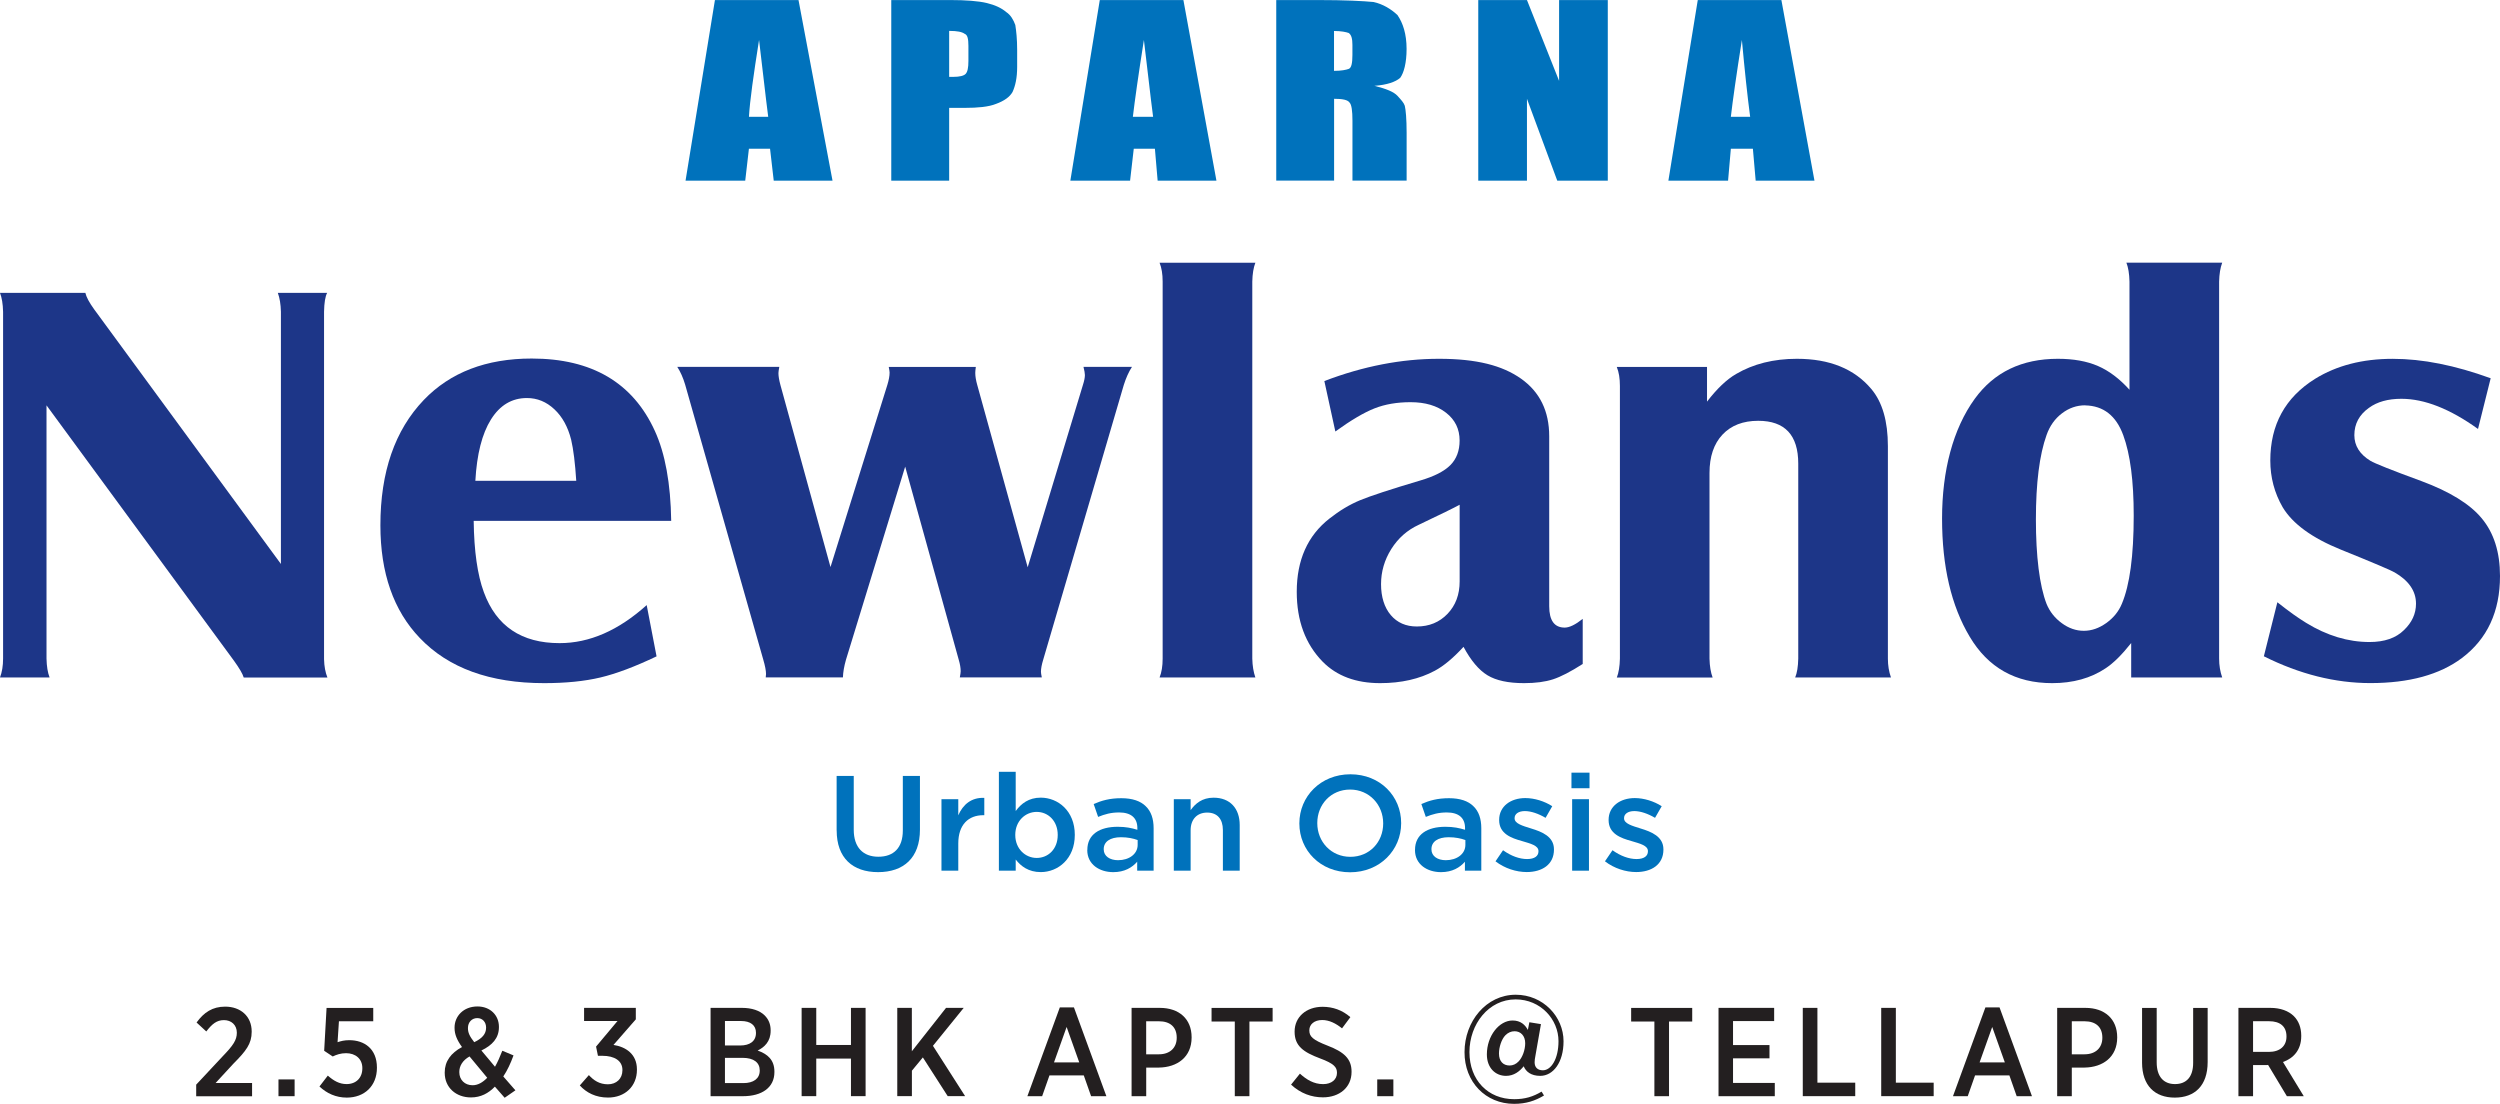
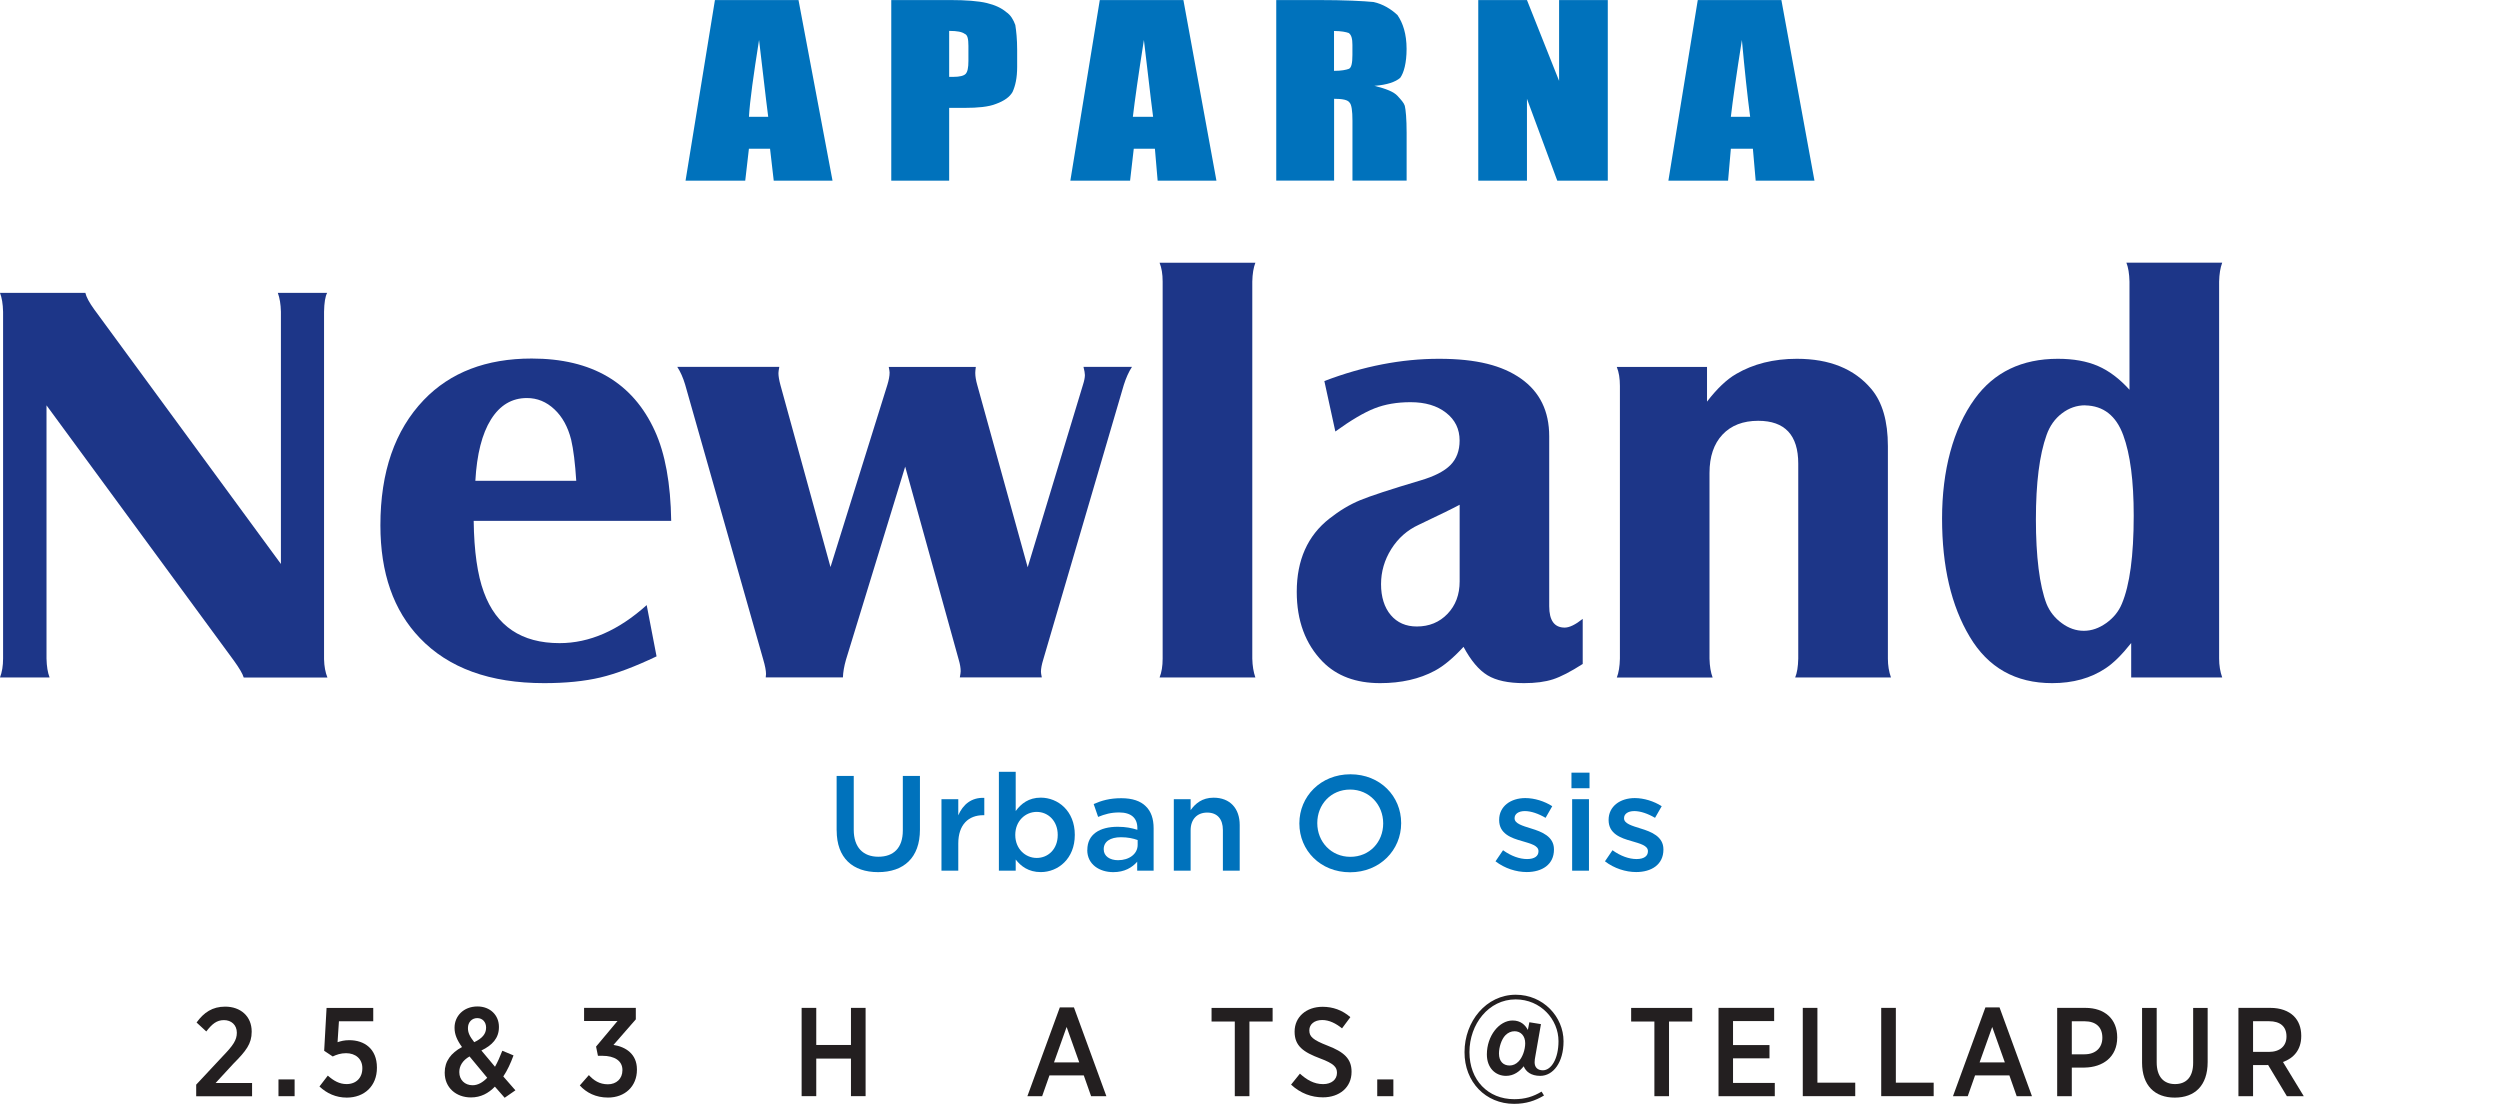
<svg xmlns="http://www.w3.org/2000/svg" id="Layer_2" data-name="Layer 2" viewBox="0 0 584.25 257.97">
  <defs>
    <style>
      .cls-1, .cls-2 {
        fill: #0072bc;
      }

      .cls-3 {
        fill: #231f20;
      }

      .cls-4 {
        fill: #1d3688;
      }

      .cls-2 {
        fill-rule: evenodd;
      }
    </style>
  </defs>
  <g id="Layer_1-2" data-name="Layer 1">
    <g>
      <g>
        <path class="cls-4" d="M10.87,94.72v59.2c.04,1.8.28,3.27.72,4.41H0c.48-1.27.72-2.74.72-4.41v-81.06c-.04-1.84-.29-3.31-.72-4.41h19.95c.22.97.9,2.24,2.04,3.82l43.66,59.53v-58.94c-.04-1.76-.29-3.23-.72-4.41h11.52c-.44.83-.68,2.31-.72,4.41v81.2c.04,1.67.31,3.1.79,4.28h-19.56c-.26-.88-1.03-2.19-2.3-3.95L10.87,94.73h0Z" />
        <path class="cls-4" d="M153.44,153.39c-5.05,2.41-9.43,4.06-13.14,4.94-3.71.88-8.09,1.32-13.14,1.32-12.64,0-22.32-3.51-29.04-10.54-6.15-6.41-9.22-15.19-9.22-26.34,0-12.47,3.38-22.23,10.14-29.3,6.19-6.45,14.6-9.68,25.22-9.68,14.05,0,23.64,5.64,28.78,16.92,2.41,5.27,3.69,12.27,3.82,21.01h-46.16c.09,7.07.88,12.62,2.37,16.66,2.9,7.95,8.8,11.92,17.71,11.92,6.98,0,13.76-2.96,20.35-8.89l2.31,11.99h0ZM111.1,112.37h23.57c-.26-4.13-.66-7.33-1.19-9.61-.75-2.98-2.05-5.36-3.92-7.11-1.87-1.76-4.01-2.63-6.42-2.63-3.51,0-6.31,1.67-8.4,5.01s-3.3,8.12-3.65,14.35h.01Z" />
        <path class="cls-4" d="M194.07,132.58l13.3-42.61c.35-1.14.53-2.11.53-2.9,0-.22-.07-.66-.2-1.32h20.35c-.09.66-.13,1.12-.13,1.38,0,.79.15,1.74.46,2.83l11.79,42.61,12.91-42.61c.31-.97.46-1.73.46-2.31,0-.39-.11-1.03-.33-1.91h11.33c-.75,1.14-1.38,2.55-1.91,4.22l-18.83,64.2c-.35,1.14-.53,2.09-.53,2.83,0,.26.07.7.2,1.32h-19.16c.13-.7.2-1.18.2-1.45,0-.75-.15-1.65-.46-2.7l-12.51-45.11-13.83,45.11c-.44,1.54-.68,2.92-.72,4.15h-18.04c.04-.39.07-.66.07-.79,0-.79-.22-1.93-.66-3.42l-18.24-64.21c-.48-1.62-1.1-3.01-1.84-4.15h23.84c-.13.7-.2,1.19-.2,1.45,0,.7.15,1.62.46,2.77l11.72,42.61h-.03Z" />
        <path class="cls-4" d="M293.38,61.4c-.44,1.14-.68,2.61-.72,4.41v88.11c.04,1.67.28,3.14.72,4.41h-22.39c.48-1.18.72-2.66.72-4.41v-88.11c0-1.76-.24-3.23-.72-4.41h22.39Z" />
        <path class="cls-4" d="M342.04,151.15c-2.42,2.63-4.65,4.5-6.72,5.6-3.6,1.93-7.86,2.9-12.78,2.9-5.66,0-10.14-1.67-13.43-5.01-4.04-4.13-6.06-9.57-6.06-16.33,0-7.42,2.54-13.13,7.64-17.12,2.33-1.84,4.71-3.27,7.14-4.28,2.44-1.01,7.12-2.55,14.06-4.61,3.29-.96,5.65-2.17,7.08-3.62,1.43-1.45,2.14-3.36,2.14-5.73,0-2.68-1.05-4.84-3.16-6.49-2.11-1.65-4.87-2.47-8.3-2.47-3.16,0-5.97.48-8.43,1.45s-5.51,2.77-9.15,5.4l-2.57-11.79c9.09-3.47,18.02-5.2,26.8-5.2s14.77,1.55,19.16,4.64c4.39,3.1,6.59,7.58,6.59,13.47v39.71c0,3.34,1.21,5,3.62,5,1.1,0,2.5-.68,4.21-2.04v10.54c-2.81,1.8-5.13,3-6.95,3.59s-4.07.89-6.75.89c-3.69,0-6.54-.61-8.56-1.84s-3.88-3.44-5.6-6.65h.02ZM341.12,117.96c-1.27.7-4.46,2.26-9.55,4.68-2.68,1.23-4.82,3.12-6.42,5.66-1.6,2.55-2.4,5.29-2.4,8.23s.76,5.43,2.27,7.21c1.51,1.78,3.54,2.67,6.09,2.67,2.9,0,5.29-.99,7.18-2.96,1.89-1.98,2.83-4.5,2.83-7.57v-17.91h0Z" />
        <path class="cls-4" d="M377.86,85.76h21.07v8.1c2.33-3.03,4.59-5.18,6.78-6.45,4.04-2.37,8.78-3.56,14.22-3.56,7.64,0,13.43,2.35,17.39,7.05,2.59,3.07,3.88,7.53,3.88,13.37v49.65c0,1.58.24,3.05.72,4.41h-22.39c.44-1.05.68-2.52.72-4.41v-45.57c0-6.67-3.12-10.01-9.35-10.01-3.56,0-6.34,1.08-8.36,3.23-2.02,2.15-3.03,5.14-3.03,8.96v43.4c.04,1.76.29,3.23.73,4.41h-22.39c.44-1.14.68-2.61.72-4.41v-63.74c0-1.75-.24-3.23-.72-4.41v-.02Z" />
        <path class="cls-4" d="M498.04,150.3c-2.15,2.72-4.13,4.67-5.93,5.86-3.47,2.33-7.64,3.49-12.51,3.49-8.56,0-14.99-3.62-19.29-10.87-4.3-7.2-6.45-16.4-6.45-27.59s2.55-20.96,7.64-27.99c4.52-6.23,11-9.35,19.43-9.35,3.64,0,6.76.56,9.35,1.68,2.59,1.12,5.05,2.97,7.38,5.56v-25.29c-.04-1.84-.29-3.32-.72-4.41h22.39c-.44,1.18-.68,2.66-.72,4.41v88.11c0,1.58.24,3.05.72,4.41h-21.27v-8.03h-.02ZM487.31,94.72c-1.98,0-3.79.63-5.43,1.88-1.65,1.25-2.84,2.93-3.59,5.04-1.67,4.65-2.5,11.24-2.5,19.76s.83,15.45,2.5,19.76c.75,1.8,1.93,3.29,3.56,4.48,1.62,1.19,3.34,1.78,5.14,1.78s3.54-.6,5.24-1.81c1.69-1.21,2.91-2.71,3.65-4.51,1.84-4.35,2.77-11.22,2.77-20.61,0-8.08-.81-14.33-2.44-18.77-1.67-4.57-4.63-6.89-8.89-6.98v-.02Z" />
-         <path class="cls-4" d="M529.06,153.39l3.16-12.64c2.72,2.15,4.96,3.75,6.72,4.81,4.87,2.99,9.81,4.48,14.82,4.48,3.47,0,6.15-.92,8.03-2.77,1.89-1.8,2.83-3.86,2.83-6.19,0-2.94-1.67-5.38-5-7.31-.79-.48-4.98-2.26-12.58-5.33-6.72-2.72-11.24-6.02-13.57-9.88-1.93-3.34-2.9-6.98-2.9-10.93,0-8.38,3.49-14.75,10.47-19.1,5.05-3.12,11.08-4.67,18.11-4.67s14.57,1.51,22.92,4.54l-2.96,11.85c-6.54-4.7-12.51-7.05-17.91-7.05-3.12,0-5.64.7-7.57,2.11-2.28,1.62-3.42,3.75-3.42,6.39,0,2.46,1.25,4.46,3.75,5.99,1.01.61,4.98,2.2,11.92,4.74,6.63,2.46,11.33,5.36,14.09,8.69,2.85,3.42,4.28,7.92,4.28,13.5,0,8.3-2.96,14.68-8.89,19.16-5.22,3.91-12.36,5.86-21.4,5.86-8.25,0-16.55-2.09-24.89-6.26h0Z" />
      </g>
      <path class="cls-2" d="M409.01,27.29c-.65-4.9-1.29-10.96-1.93-17.95-1.29,8.16-2.15,14.22-2.58,17.95h4.51ZM416.31.01l7.73,42.21h-13.74l-.65-7.46h-5.15l-.65,7.46h-13.95L396.77.01h19.54ZM375.74.01v42.21h-11.81l-7.08-19.13v19.13h-11.38V.01h11.38l7.51,18.89V.01h11.38,0ZM311.76,7.23v9.33c1.72,0,2.79-.23,3.44-.46.64-.23.86-1.4.86-3.26v-2.33c0-1.4-.21-2.34-.86-2.8-.65-.23-1.72-.46-3.44-.47h0ZM298.25.01h9.65c6.44,0,10.73.23,13.1.46,2.15.47,4.08,1.63,5.58,3.04,1.29,1.86,2.14,4.43,2.14,7.93,0,3.26-.64,5.6-1.5,6.76-1.08.93-3.01,1.63-6.01,1.86,2.79.7,4.51,1.4,5.37,2.33.86.94,1.5,1.63,1.72,2.33.22.93.43,3.03.43,6.3v11.19h-12.66v-13.99c0-2.33-.21-3.73-.64-4.2-.43-.7-1.72-.93-3.65-.93v19.12h-13.52V0h0ZM269.48,27.29c-.65-4.9-1.29-10.96-2.15-17.95-1.29,8.16-2.14,14.22-2.58,17.95h4.73,0ZM276.56.01l7.72,42.21h-13.74l-.64-7.46h-4.94l-.86,7.46h-13.96L257.02.01h19.54ZM221.82,7.23v10.73h1.07c1.29,0,2.36-.23,2.79-.7.43-.47.64-1.4.64-3.04v-3.5c0-1.63-.21-2.57-.85-2.8-.65-.47-1.72-.7-3.65-.7h0ZM208.3.01h13.74c3.65,0,6.65.23,8.59.7,1.93.47,3.43,1.17,4.51,2.1,1.08.7,1.72,1.87,2.14,3.04.22,1.4.43,3.26.43,5.83v3.97c0,2.57-.43,4.43-1.07,5.83-.65,1.17-1.94,2.1-3.87,2.8-1.71.7-4.29.93-7.3.93h-3.65v17.02h-13.53V.02h0ZM179.53,27.29c-.64-4.9-1.29-10.96-2.14-17.95-1.29,8.16-2.15,14.22-2.36,17.95h4.51-.01ZM186.61.01l7.95,42.21h-13.74l-.86-7.46h-4.94l-.86,7.46h-13.95L167.08.01h19.53,0Z" />
      <g>
        <path class="cls-1" d="M195.52,194.08v-12.75h4v12.59c0,4.11,2.18,6.3,5.75,6.3s5.72-2.06,5.72-6.14v-12.75h4v12.56c0,6.61-3.83,9.93-9.78,9.93s-9.68-3.32-9.68-9.74h-.01Z" />
        <path class="cls-1" d="M220.02,186.77h3.93v3.77c1.07-2.5,3.06-4.21,6.08-4.08v4.05h-.23c-3.44,0-5.85,2.18-5.85,6.61v6.36h-3.93v-16.71h0Z" />
        <path class="cls-1" d="M237.37,200.88v2.59h-3.93v-23.1h3.93v9.17c1.27-1.74,3.06-3.13,5.85-3.13,4.03,0,7.96,3.1,7.96,8.67v.06c0,5.54-3.9,8.67-7.96,8.67-2.86,0-4.65-1.39-5.85-2.94h0ZM247.19,195.15v-.06c0-3.23-2.24-5.35-4.91-5.35s-5.01,2.15-5.01,5.35v.06c0,3.2,2.34,5.35,5.01,5.35s4.91-2.06,4.91-5.35Z" />
        <path class="cls-1" d="M254.11,198.66v-.06c0-3.61,2.89-5.38,7.08-5.38,1.92,0,3.28.29,4.61.7v-.41c0-2.37-1.49-3.64-4.26-3.64-1.92,0-3.35.41-4.91,1.04l-1.04-3.01c1.89-.82,3.74-1.36,6.47-1.36,2.57,0,4.48.66,5.69,1.87,1.27,1.2,1.85,2.97,1.85,5.16v9.9h-3.84v-2.09c-1.17,1.36-2.96,2.44-5.59,2.44-3.22,0-6.08-1.8-6.08-5.16h.02ZM265.87,197.46v-1.14c-1.01-.38-2.34-.66-3.9-.66-2.53,0-4.03,1.04-4.03,2.78v.06c0,1.61,1.46,2.53,3.35,2.53,2.6,0,4.58-1.46,4.58-3.58h0Z" />
        <path class="cls-1" d="M274.32,186.77h3.93v2.56c1.11-1.55,2.7-2.91,5.36-2.91,3.87,0,6.11,2.53,6.11,6.39v10.66h-3.93v-9.49c0-2.59-1.33-4.08-3.67-4.08s-3.87,1.55-3.87,4.14v9.43h-3.93v-16.71h0Z" />
        <path class="cls-1" d="M303.66,192.46v-.06c0-6.23,4.94-11.45,11.93-11.45s11.86,5.16,11.86,11.39v.06c0,6.23-4.94,11.45-11.93,11.45s-11.86-5.16-11.86-11.39ZM323.25,192.46v-.06c0-4.3-3.22-7.88-7.73-7.88s-7.67,3.51-7.67,7.81v.06c0,4.3,3.22,7.85,7.73,7.85s7.67-3.48,7.67-7.78Z" />
-         <path class="cls-1" d="M330.69,198.66v-.06c0-3.61,2.89-5.38,7.08-5.38,1.92,0,3.28.29,4.61.7v-.41c0-2.37-1.49-3.64-4.26-3.64-1.92,0-3.35.41-4.91,1.04l-1.04-3.01c1.89-.82,3.74-1.36,6.47-1.36,2.57,0,4.48.66,5.69,1.87,1.27,1.2,1.85,2.97,1.85,5.16v9.9h-3.83v-2.09c-1.17,1.36-2.96,2.44-5.59,2.44-3.22,0-6.08-1.8-6.08-5.16h.01ZM342.46,197.46v-1.14c-1.01-.38-2.34-.66-3.9-.66-2.53,0-4.03,1.04-4.03,2.78v.06c0,1.61,1.46,2.53,3.35,2.53,2.6,0,4.58-1.46,4.58-3.58h0Z" />
        <path class="cls-1" d="M349.5,201.29l1.76-2.59c1.89,1.36,3.87,2.06,5.62,2.06s2.66-.7,2.66-1.8v-.06c0-1.3-1.82-1.74-3.83-2.34-2.53-.7-5.36-1.71-5.36-4.9v-.06c0-3.16,2.7-5.09,6.11-5.09,2.14,0,4.48.73,6.3,1.9l-1.56,2.72c-1.66-.98-3.41-1.58-4.84-1.58-1.53,0-2.4.7-2.4,1.64v.06c0,1.23,1.85,1.74,3.87,2.37,2.5.76,5.33,1.87,5.33,4.87v.06c0,3.51-2.79,5.25-6.37,5.25-2.44,0-5.13-.85-7.28-2.5h-.01Z" />
        <path class="cls-1" d="M367.25,180.57h4.22v3.64h-4.22v-3.64ZM367.41,186.77h3.93v16.71h-3.93v-16.71Z" />
        <path class="cls-1" d="M375.08,201.29l1.76-2.59c1.89,1.36,3.87,2.06,5.62,2.06s2.66-.7,2.66-1.8v-.06c0-1.3-1.82-1.74-3.83-2.34-2.53-.7-5.36-1.71-5.36-4.9v-.06c0-3.16,2.7-5.09,6.11-5.09,2.14,0,4.48.73,6.3,1.9l-1.56,2.72c-1.66-.98-3.41-1.58-4.84-1.58-1.53,0-2.4.7-2.4,1.64v.06c0,1.23,1.85,1.74,3.87,2.37,2.5.76,5.33,1.87,5.33,4.87v.06c0,3.51-2.8,5.25-6.37,5.25-2.44,0-5.13-.85-7.28-2.5h-.01Z" />
      </g>
      <g>
        <path class="cls-3" d="M45.86,253.47l6.31-6.75c2.33-2.42,3.18-3.68,3.18-5.37,0-1.86-1.33-2.95-3.01-2.95s-2.77.88-4.13,2.65l-2.27-2.09c1.71-2.36,3.71-3.71,6.69-3.71,3.6,0,6.19,2.27,6.19,5.81v.06c0,2.8-1.3,4.48-4.3,7.49l-4.13,4.48h8.52v3.1h-13.06v-2.71h.01Z" />
        <path class="cls-3" d="M65.08,252.26h3.77v3.92h-3.77v-3.92Z" />
        <path class="cls-3" d="M74.66,253.91l1.95-2.54c1.36,1.21,2.71,1.98,4.39,1.98,2.21,0,3.68-1.44,3.68-3.68v-.06c0-2.18-1.62-3.48-3.8-3.48-1.24,0-2.27.35-3.12.77l-2-1.33.56-10.02h10.91v3.12h-8.02l-.32,4.89c.83-.27,1.59-.47,2.74-.47,3.51,0,6.46,2,6.46,6.4v.06c0,4.24-2.92,6.96-7.05,6.96-2.53,0-4.69-1-6.37-2.59h0Z" />
        <path class="cls-3" d="M115.66,253.94c-1.5,1.56-3.3,2.53-5.6,2.53-3.48,0-6.13-2.3-6.13-5.75v-.09c0-2.59,1.44-4.54,4.04-5.93-1.18-1.65-1.74-2.98-1.74-4.45v-.12c0-2.62,2.06-4.92,5.36-4.92,3.01,0,5.01,2.09,5.01,4.75v.09c0,2.59-1.59,4.24-4.1,5.45l3.18,3.8c.62-1.09,1.15-2.3,1.71-3.74l2.62,1.09c-.68,1.86-1.45,3.51-2.39,4.92l2.83,3.24-2.51,1.74-2.3-2.62h.02ZM113.86,251.87l-4.13-4.98c-1.68.94-2.39,2.3-2.39,3.6v.09c0,1.77,1.27,3.04,3.1,3.04,1.27,0,2.39-.68,3.42-1.74h0ZM113.6,240.2v-.06c0-1.3-.85-2.21-2.06-2.21-1.3,0-2.18,1-2.18,2.3v.06c0,1.03.38,1.89,1.47,3.27,1.86-.88,2.77-1.95,2.77-3.36h0Z" />
        <path class="cls-3" d="M135.5,253.67l2.12-2.42c1.12,1.24,2.48,2.15,4.45,2.15s3.39-1.3,3.39-3.27v-.09c0-2.12-1.83-3.3-4.69-3.3h-1.03l-.44-2.15,5.01-5.98h-7.81v-3.07h12.09v2.68l-5.22,5.98c2.86.44,5.48,2.12,5.48,5.72v.09c0,3.86-2.8,6.49-6.75,6.49-2.89,0-5.07-1.15-6.6-2.83h0Z" />
-         <path class="cls-3" d="M166.06,235.54h7.37c2.24,0,4.13.62,5.28,1.77.91.91,1.39,2.06,1.39,3.48v.09c0,2.54-1.47,3.86-3.04,4.63,2.27.8,3.92,2.15,3.92,4.92v.12c0,3.63-2.95,5.63-7.34,5.63h-7.58v-20.63h0ZM176.67,241.35c0-1.74-1.27-2.74-3.48-2.74h-3.77v5.72h3.57c2.24,0,3.68-1,3.68-2.92v-.06ZM173.58,247.22h-4.16v5.9h4.3c2.36,0,3.83-1.03,3.83-2.92v-.06c0-1.8-1.38-2.92-3.98-2.92h.01Z" />
        <path class="cls-3" d="M187.34,235.54h3.42v8.67h8.11v-8.67h3.42v20.63h-3.42v-8.78h-8.11v8.78h-3.42v-20.63Z" />
-         <path class="cls-3" d="M209.68,235.54h3.42v10.14l7.99-10.14h4.13l-7.19,8.87,7.52,11.76h-4.07l-5.81-9.05-2.56,3.1v5.95h-3.42v-20.63h0Z" />
        <path class="cls-3" d="M247.68,235.43h3.3l7.58,20.75h-3.57l-1.71-4.86h-8.02l-1.71,4.86h-3.45l7.58-20.75h0ZM252.22,248.28l-2.95-8.28-2.95,8.28h5.9Z" />
-         <path class="cls-3" d="M264.45,235.54h6.6c4.51,0,7.43,2.59,7.43,6.87v.06c0,4.57-3.36,6.96-7.63,7.02h-2.98v6.69h-3.42v-20.63h0ZM270.84,246.39c2.62,0,4.16-1.56,4.16-3.86v-.03c0-2.48-1.53-3.83-4.16-3.83h-2.98v7.72h2.98Z" />
        <path class="cls-3" d="M288.56,238.73h-5.42v-3.18h14.27v3.18h-5.42v17.45h-3.42v-17.45h0Z" />
        <path class="cls-3" d="M301.73,253.47l2.06-2.56c1.53,1.39,3.24,2.45,5.42,2.45,1.98,0,3.24-1.09,3.24-2.62v-.03c0-1.3-.68-2.15-3.95-3.36-3.92-1.47-5.95-2.92-5.95-6.22v-.06c0-3.39,2.71-5.78,6.54-5.78,2.39,0,4.6.77,6.49,2.42l-1.95,2.62c-1.42-1.15-2.98-1.95-4.63-1.95-1.86,0-3.01,1.03-3.01,2.39v.03c0,1.44.77,2.21,4.27,3.57,3.83,1.47,5.6,3.07,5.6,6.07v.06c0,3.63-2.83,5.95-6.69,5.95-2.65,0-5.22-.91-7.46-2.98h.02Z" />
        <path class="cls-3" d="M321.86,252.26h3.77v3.92h-3.77v-3.92Z" />
        <path class="cls-3" d="M342.26,245.88c0-7.19,5.07-13.41,11.97-13.41,6.4,0,11.17,5.13,11.17,10.88,0,4.95-2.42,8.08-5.45,8.08-2.15,0-3.36-1-3.86-2.24-.97,1.21-2.3,2.24-4.13,2.24-2.51,0-4.48-1.89-4.48-5.01,0-4.33,2.86-7.93,6.01-7.93,1.89,0,2.95,1.03,3.57,2.21l.35-1.8,2.71.44-1.3,7.43c-.12.56-.18,1.09-.18,1.5,0,1.15.68,1.86,1.92,1.86,1.98,0,3.66-2.71,3.66-6.81,0-5.07-4.16-9.76-10.02-9.76-6.31,0-10.79,5.78-10.79,12.32s4.33,11,10.46,11c2.54,0,4.42-.59,6.4-1.77l.56.91c-2.06,1.24-4.22,1.95-6.99,1.95-6.63,0-11.61-5.1-11.58-12.09h0ZM354.88,248.07c.91-.91,1.56-2.71,1.56-4.27,0-1.74-1.06-2.8-2.48-2.8-.8,0-1.53.32-2.15.94-.91.94-1.5,2.77-1.5,4.27,0,1.86,1.03,2.8,2.48,2.8.77,0,1.5-.32,2.09-.94Z" />
        <path class="cls-3" d="M386.62,238.73h-5.42v-3.18h14.27v3.18h-5.42v17.45h-3.42v-17.45h-.01Z" />
        <path class="cls-3" d="M401.62,235.54h13v3.09h-9.61v5.6h8.52v3.1h-8.52v5.75h9.76v3.1h-13.15v-20.63h0Z" />
        <path class="cls-3" d="M421.31,235.54h3.42v17.48h8.84v3.15h-12.26v-20.63Z" />
        <path class="cls-3" d="M439.64,235.54h3.42v17.48h8.84v3.15h-12.26v-20.63Z" />
        <path class="cls-3" d="M463.99,235.43h3.3l7.58,20.75h-3.57l-1.71-4.86h-8.02l-1.71,4.86h-3.45l7.58-20.75h0ZM468.53,248.28l-2.95-8.28-2.95,8.28h5.9Z" />
        <path class="cls-3" d="M480.76,235.54h6.6c4.51,0,7.43,2.59,7.43,6.87v.06c0,4.57-3.36,6.96-7.63,7.02h-2.98v6.69h-3.42v-20.63h0ZM487.16,246.39c2.62,0,4.16-1.56,4.16-3.86v-.03c0-2.48-1.53-3.83-4.16-3.83h-2.98v7.72h2.98Z" />
        <path class="cls-3" d="M500.6,248.31v-12.76h3.42v12.73c0,3.33,1.62,5.07,4.28,5.07s4.24-1.68,4.24-4.95v-12.85h3.39v12.65c0,5.54-3.04,8.31-7.69,8.31s-7.64-2.8-7.64-8.19h0Z" />
        <path class="cls-3" d="M523.12,235.54h7.46c2.36,0,4.27.71,5.51,1.95,1.09,1.09,1.71,2.65,1.71,4.54v.12c0,3.18-1.77,5.16-4.27,6.04l4.86,7.99h-3.95l-4.39-7.31c-.06.03-.15.03-.21.03h-3.3v7.28h-3.42v-20.63h0ZM530.22,245.83c2.65,0,4.13-1.41,4.13-3.57v-.06c0-2.33-1.5-3.54-4.07-3.54h-3.74v7.16h3.68Z" />
      </g>
    </g>
  </g>
</svg>